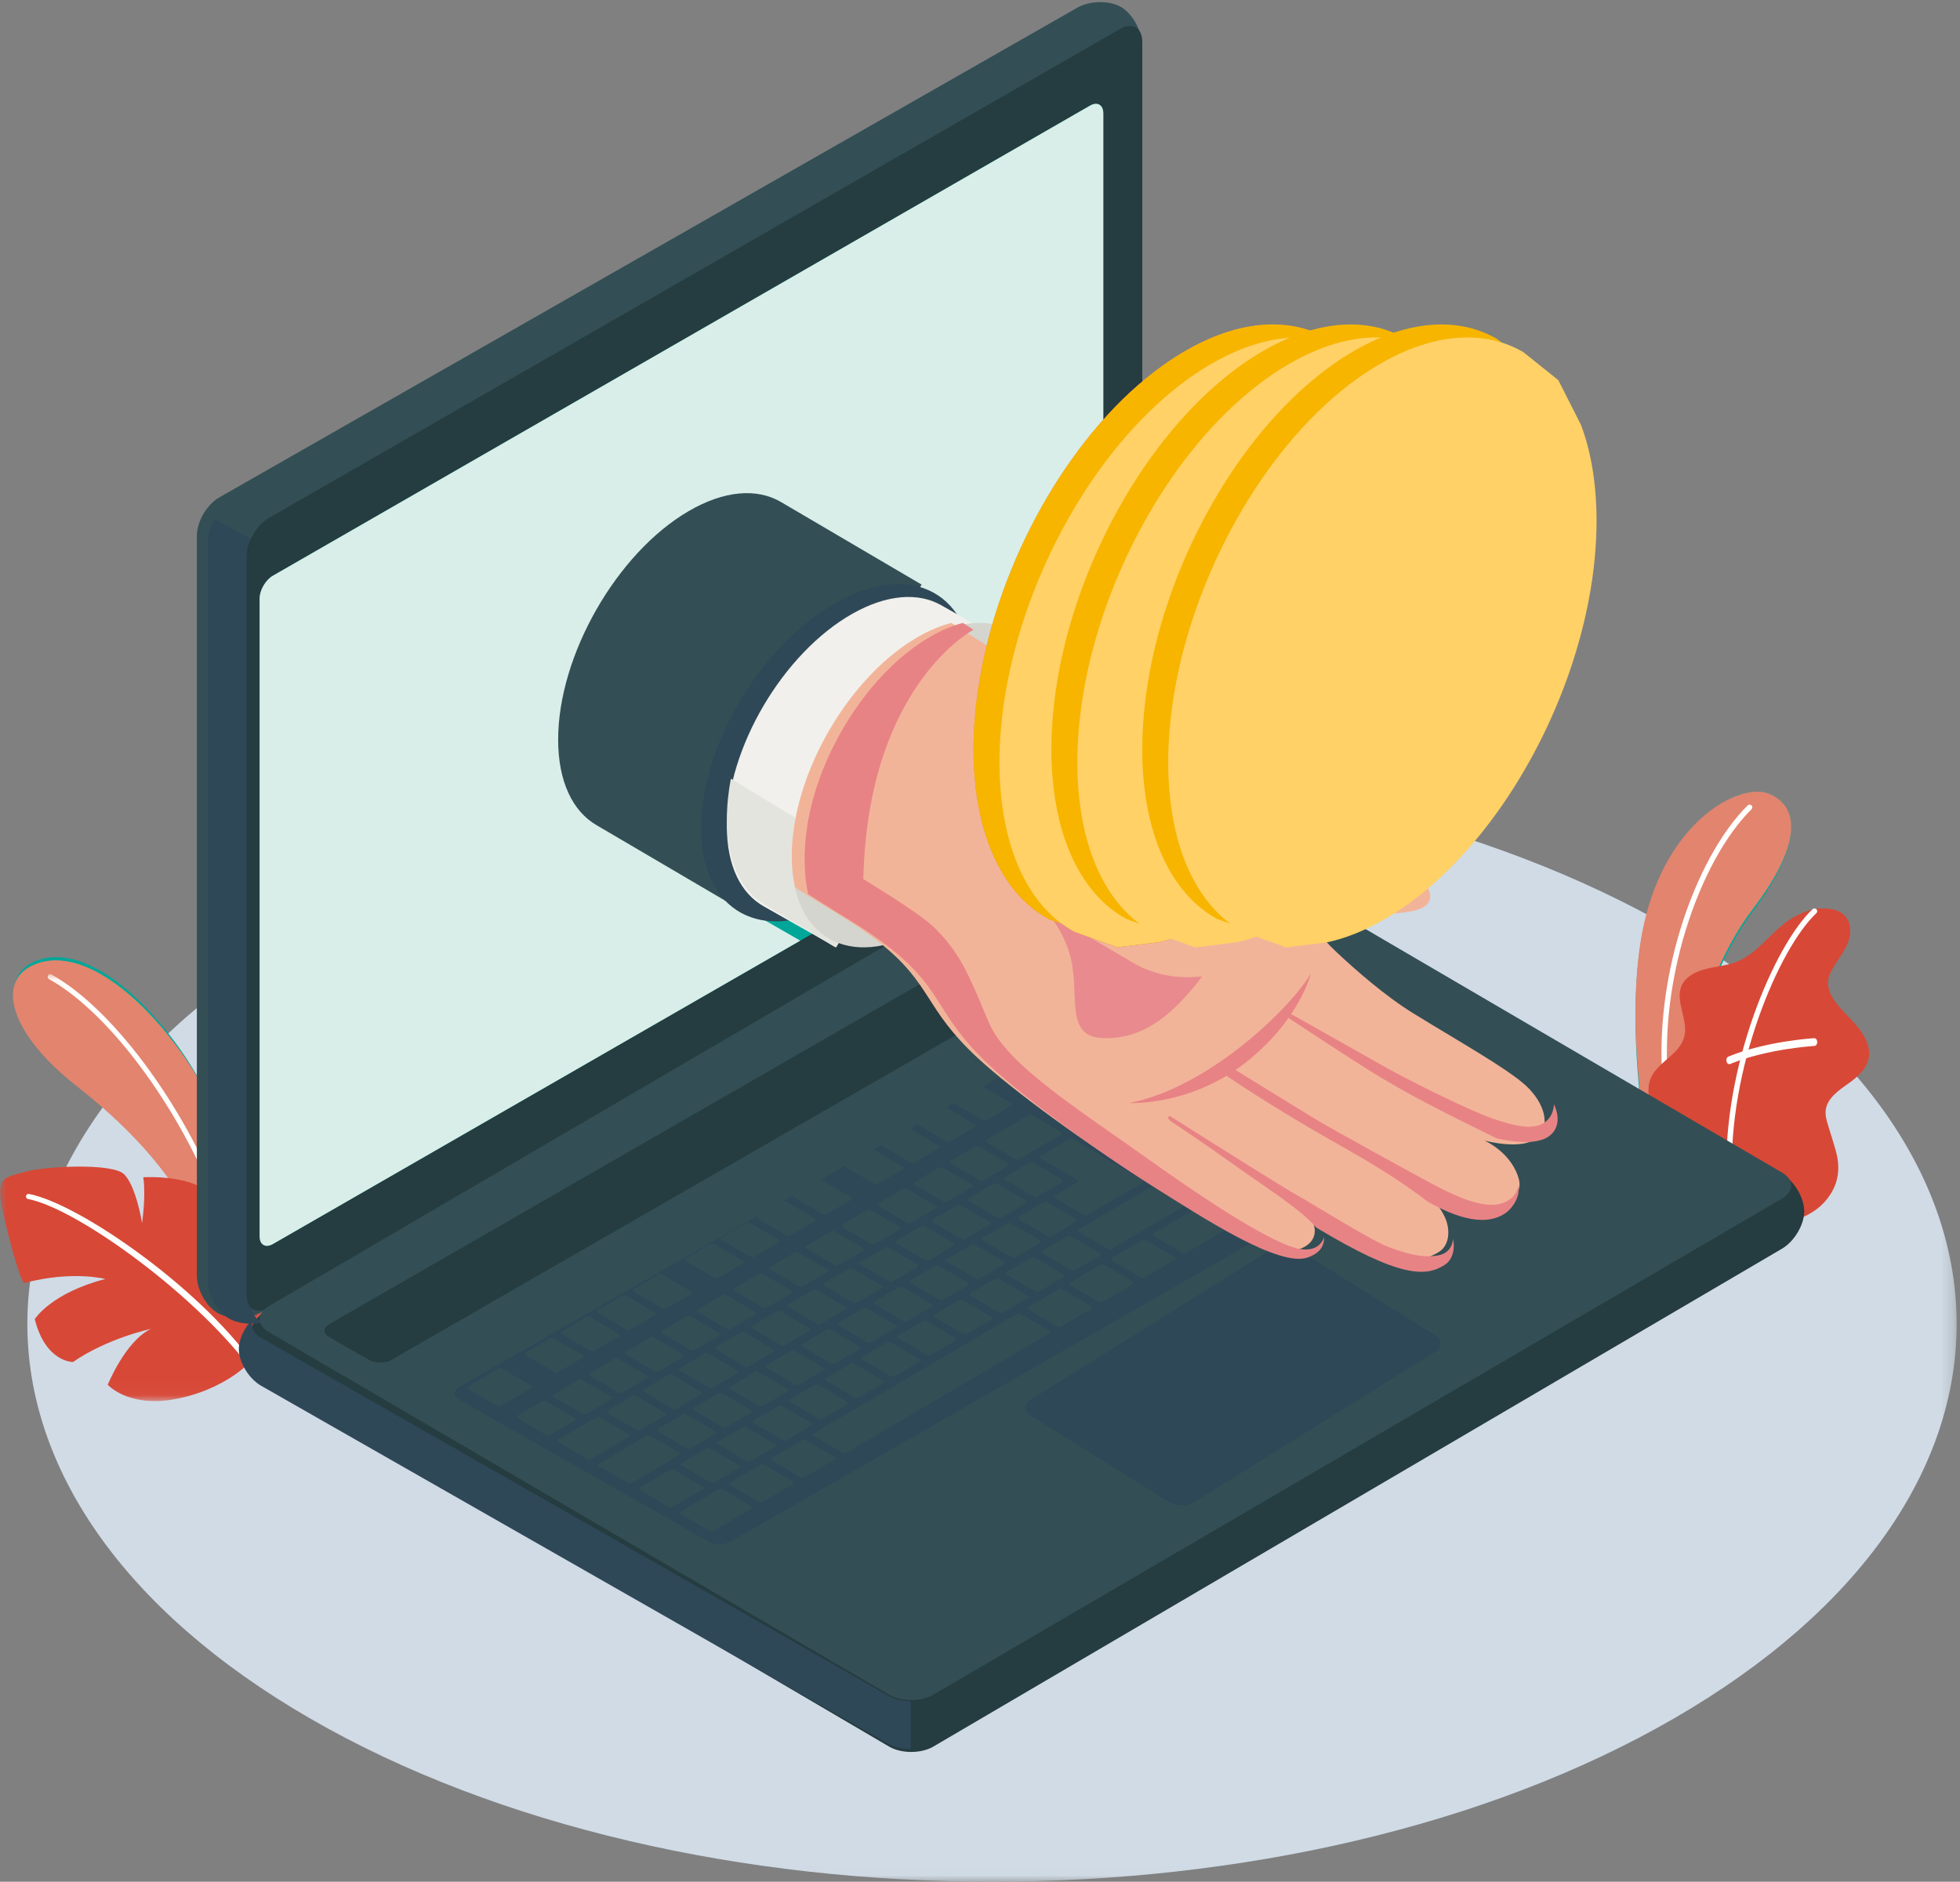
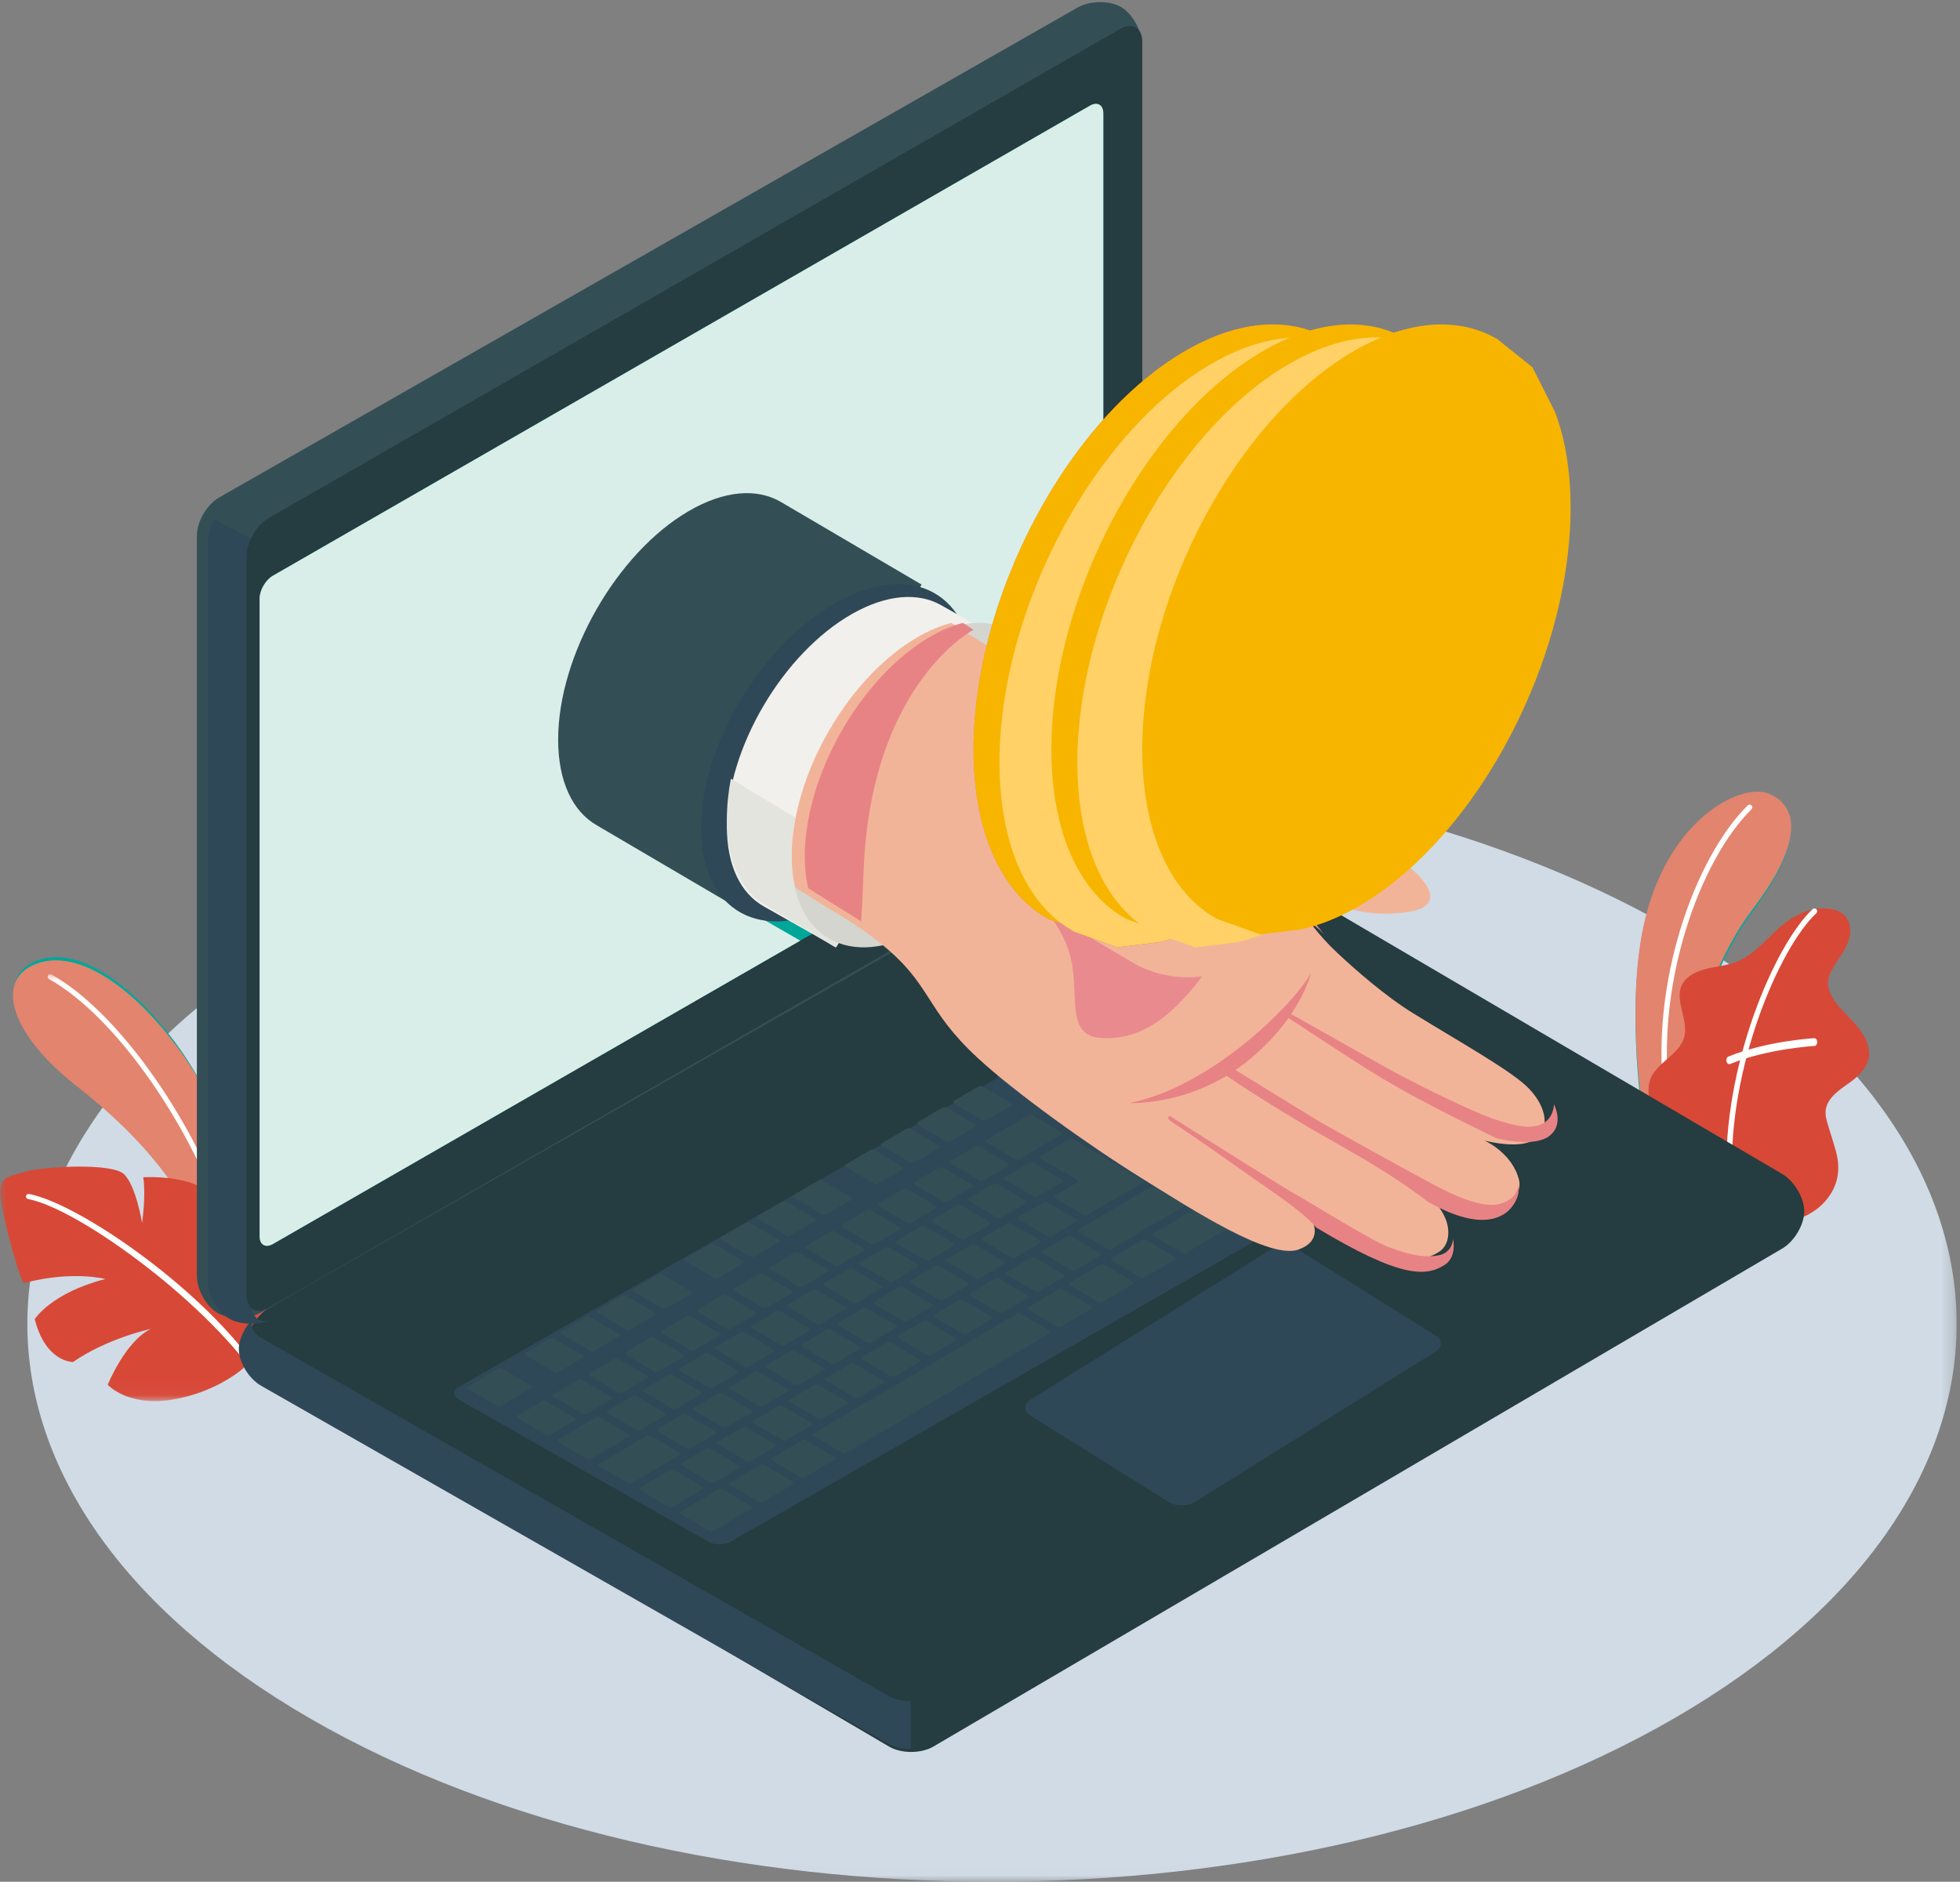
<svg xmlns="http://www.w3.org/2000/svg" width="151" height="145" viewBox="0 0 151 145" fill="none">
  <rect x="0" y="0" width="151" height="145" fill="#808080" stroke="none" />
  <mask id="mask0" mask-type="alpha" maskUnits="userSpaceOnUse" x="1" y="59" width="150" height="86">
    <path fill-rule="evenodd" clip-rule="evenodd" d="M1.069 59.041H150.744V144.979H1.069V59.041Z" fill="white" />
  </mask>
  <g mask="url(#mask0)">
    <path fill-rule="evenodd" clip-rule="evenodd" d="M128.977 71.629C158 88.413 158 115.626 128.977 132.411C99.953 149.195 52.897 149.196 23.874 132.411C-5.15 115.627 -5.149 88.414 23.874 71.629C52.897 54.845 99.953 54.845 128.977 71.629Z" fill="#D0DBE6" />
    <path fill-rule="evenodd" clip-rule="evenodd" d="M18.215 92.028C17.991 89.24 16.718 84.663 13.482 80.306C10.02 75.644 5.799 72.727 2.663 74.091C-0.258 75.362 0.85 79.399 5.876 83.382C9.403 86.178 13.061 89.814 15.026 94.206L18.215 99.794V92.028Z" fill="#00A798" />
  </g>
  <path fill-rule="evenodd" clip-rule="evenodd" d="M16 96L15.15 94.526C13.158 90.118 9.449 86.469 5.873 83.663C2.634 81.122 1 78.559 1 76.701C1 75.636 1.537 74.803 2.616 74.338C3.149 74.109 3.713 74 4.299 74C7.209 74 10.663 76.682 13.585 80.576C14.556 81.871 15.353 83.185 16 84.466V96Z" fill="#E3846E" />
  <mask id="mask1" mask-type="alpha" maskUnits="userSpaceOnUse" x="0" y="75" width="21" height="33">
    <path fill-rule="evenodd" clip-rule="evenodd" d="M0 75.066H20.775V107.964H0V75.066Z" fill="white" />
  </mask>
  <g mask="url(#mask1)">
    <path fill-rule="evenodd" clip-rule="evenodd" d="M17.288 94.068C17.208 94.068 17.134 94.017 17.105 93.936C14.353 86.08 8.623 78.131 3.776 75.446C3.681 75.393 3.645 75.271 3.696 75.173C3.747 75.074 3.864 75.038 3.959 75.09C8.881 77.817 14.689 85.86 17.47 93.798C17.507 93.903 17.455 94.018 17.354 94.056L17.288 94.068Z" fill="#FFFFFE" />
    <path fill-rule="evenodd" clip-rule="evenodd" d="M18.761 105.415C18.761 105.415 16.733 107.282 13.278 107.849C9.824 108.417 8.299 106.704 8.299 106.704C8.299 106.704 9.659 103.344 11.621 102.402C11.621 102.402 8.295 103.105 5.625 104.952C5.625 104.952 3.516 104.985 2.677 101.647C2.677 101.647 3.926 99.638 8.119 98.553C8.119 98.553 5.569 97.887 1.892 98.859C1.616 98.973 0.441 94.657 0.086 92.666C-0.27 90.675 0.502 90.695 1.999 90.281C3.496 89.867 8.595 89.606 9.532 90.46C10.469 91.314 10.945 94.233 10.945 94.233C10.945 94.233 11.255 92.189 11.04 90.715C11.04 90.715 13.13 90.578 14.812 91.185C16.494 91.793 16.388 92.643 16.388 93.912C16.388 95.269 16.258 96.17 15.884 97.691C15.884 97.691 17.045 96.649 17.086 92.808C17.086 92.808 19.359 94.825 20.272 96.558C21.185 98.292 20.953 102.828 18.761 105.415Z" fill="#D84837" />
  </g>
  <path fill-rule="evenodd" clip-rule="evenodd" d="M19.794 106C19.719 106 19.658 105.952 19.613 105.888C15.497 100.057 6.004 93.128 2.163 92.393C2.054 92.371 1.982 92.267 2.004 92.16C2.025 92.052 2.131 91.984 2.239 92.003C6.144 92.752 15.917 99.547 19.975 105.716C20.035 105.808 19.981 105.933 19.881 105.98L19.794 106Z" fill="#FFFFFE" />
  <path fill-rule="evenodd" clip-rule="evenodd" d="M129.574 89L126.724 87.319C126.724 87.319 125.357 79.543 126.38 72.859C127.816 63.461 134.014 60.22 136.265 61.154C138.516 62.088 139.045 64.872 134.981 70.302C132.582 73.506 129.497 80.278 129.574 89Z" fill="#00A798" />
  <path fill-rule="evenodd" clip-rule="evenodd" d="M129.639 86L126.347 84.074C126.171 82.485 126 80.348 126 78.048C126 76.281 126.101 74.419 126.379 72.635C127.66 64.421 132.719 61 135.399 61C135.728 61 136.02 61.051 136.265 61.151C137.322 61.582 138 62.413 138 63.725C138 65.206 137.136 67.301 134.98 70.127C132.818 72.96 130.098 78.64 129.639 86Z" fill="#E3846E" />
  <path fill-rule="evenodd" clip-rule="evenodd" d="M128.452 85L128.481 84.998C128.595 84.982 128.675 84.876 128.659 84.761C127.447 75.932 130.974 66.259 134.937 62.361C135.02 62.28 135.021 62.146 134.94 62.063C134.859 61.981 134.727 61.978 134.645 62.06C130.609 66.029 127.015 75.859 128.245 84.818C128.26 84.923 128.349 85 128.452 85Z" fill="#FFFFFE" />
  <path fill-rule="evenodd" clip-rule="evenodd" d="M137.784 93.933C138.268 94.193 139.266 93.626 139.649 93.387C140.303 92.978 140.833 92.398 141.186 91.742C141.596 90.979 141.699 90.162 141.571 89.317C141.504 88.88 141.372 88.453 141.241 88.028C141.113 87.611 140.984 87.194 140.856 86.777C140.728 86.365 140.6 85.939 140.658 85.514C140.776 84.659 141.591 84.059 142.332 83.542C143.152 82.97 144.005 82.215 144 81.184C143.996 80.389 143.555 79.651 143.026 79.027C142.498 78.403 141.87 77.852 141.392 77.193C141.049 76.719 140.781 76.162 140.836 75.592C140.871 75.238 141.029 74.904 141.211 74.592C141.601 73.921 142.116 73.306 142.385 72.585C142.654 71.865 142.616 70.968 142.013 70.452C141.517 70.029 140.781 69.97 140.11 70.011C139.49 70.049 138.884 70.31 138.341 70.592C136.586 71.501 135.584 73.439 133.722 74.139C133.003 74.409 132.217 74.468 131.468 74.652C130.719 74.837 129.956 75.193 129.609 75.839C128.925 77.111 130.194 78.68 129.713 80.031C129.288 81.227 128.042 81.684 127.342 82.762C127.035 83.233 126.965 83.778 127.014 84.327C127.098 85.256 127.244 85.938 127.722 86.972C128.117 87.826 129.28 89.354 129.28 89.354C129.309 89.381 137.709 93.894 137.784 93.933Z" fill="#D84837" />
  <path fill-rule="evenodd" clip-rule="evenodd" d="M133.234 91H133.24C133.359 90.995 133.45 90.896 133.445 90.779C133.095 82.361 137.054 73.067 139.933 70.367C140.018 70.287 140.023 70.153 139.943 70.067C139.863 69.981 139.729 69.977 139.644 70.057C136.707 72.811 132.668 82.26 133.022 90.796C133.027 90.911 133.121 91 133.234 91Z" fill="#FFFFFE" />
  <path fill-rule="evenodd" clip-rule="evenodd" d="M133.225 82L133.292 81.987C136.166 80.808 139.748 80.6 139.784 80.598C139.908 80.591 140.005 80.451 140 80.287C139.994 80.122 139.9 79.992 139.765 80C139.729 80.002 136.09 80.213 133.159 81.416C133.04 81.464 132.973 81.632 133.01 81.789C133.04 81.918 133.129 82 133.225 82Z" fill="#FFFFFE" />
  <path fill-rule="evenodd" clip-rule="evenodd" d="M19 103.664C19 104.701 19.764 105.99 20.706 106.542L68.495 134.585C69.437 135.138 70.964 135.138 71.906 134.585L137.294 96.215C138.236 95.662 139 94.373 139 93.336C139 92.299 138.237 91.01 137.295 90.457L89.506 62.415C88.564 61.862 87.036 61.862 86.094 62.415L20.705 100.785C19.764 101.338 19 102.627 19 103.664Z" fill="#253C40" />
  <path fill-rule="evenodd" clip-rule="evenodd" d="M70.169 131.086V134.776C69.544 134.776 68.918 134.642 68.444 134.37L20.126 106.787C19.174 106.244 18.401 104.976 18.401 103.956C18.401 102.999 19.082 101.826 19.95 101.235C19.178 101.782 19.238 102.586 20.126 103.094L68.444 130.677C68.918 130.948 69.544 131.086 70.169 131.086Z" fill="#2F4858" />
  <path fill-rule="evenodd" clip-rule="evenodd" d="M16.784 101.186C15.891 100.676 15.166 99.381 15.166 98.294L15.166 41.283C15.166 40.196 15.938 38.874 16.89 38.33L83.002 0.59C83.954 0.047 85.451 0.019 86.344 0.529C87.237 1.039 87.962 2.334 87.962 3.421V60.432C87.962 61.519 87.19 62.842 86.237 63.385L20.126 101.125C19.173 101.668 17.677 101.696 16.784 101.186Z" fill="#334F55" />
  <path fill-rule="evenodd" clip-rule="evenodd" d="M21 101.677C19.999 102.119 18.575 102.111 17.7 101.634C16.762 101.125 16 99.829 16 98.741V41.679C16 41.135 16.201 40.532 16.532 40L19.932 41.844V41.849C19.605 42.385 19.401 42.984 19.401 43.527V100.589C19.401 101.598 20.099 102.051 21 101.677Z" fill="#2F4858" />
  <path fill-rule="evenodd" clip-rule="evenodd" d="M19 42.862V99.785C19 100.87 19.766 101.31 20.71 100.767L86.29 63.086C87.234 62.543 88 61.223 88 60.138V3.215C88 2.13 87.234 1.69 86.29 2.233L20.71 39.914C19.766 40.457 19 41.777 19 42.862Z" fill="#253C40" />
-   <path fill-rule="evenodd" clip-rule="evenodd" d="M20.706 102.643L68.495 130.587C69.437 131.138 70.964 131.138 71.906 130.587L137.294 92.352C138.235 91.801 138.235 90.908 137.294 90.357L89.505 62.413C88.563 61.862 87.036 61.862 86.094 62.413L20.706 100.648C19.765 101.199 19.765 102.092 20.706 102.643Z" fill="#334F55" />
  <path fill-rule="evenodd" clip-rule="evenodd" d="M21.022 44.363L83.978 8.139C84.542 7.814 85 8.078 85 8.727V57.873C85 58.522 84.542 59.312 83.978 59.637L21.022 95.861C20.458 96.186 20 95.922 20 95.273V46.128C20 45.478 20.458 44.688 21.022 44.363Z" fill="#00A798" />
  <path fill-rule="evenodd" clip-rule="evenodd" d="M20.566 96C20.23 96 20 95.734 20 95.273V46.128C20 45.478 20.458 44.688 21.022 44.364L83.978 8.139C84.142 8.045 84.297 8 84.434 8C84.77 8 85 8.267 85 8.727V33.286C81.17 37.699 78.104 43.565 76.466 49.611L71.538 46.773L71.528 46.768L71.516 46.761L71.516 46.761C70.789 46.347 69.947 46.131 69.02 46.131C67.724 46.131 66.261 46.553 64.713 47.444C59.387 50.509 55.069 57.965 55.069 64.096C55.069 67.168 56.153 69.324 57.905 70.326L57.904 70.327L61.652 72.483L21.022 95.861C20.858 95.955 20.703 96 20.566 96Z" fill="#D9EEE8" />
  <path fill-rule="evenodd" clip-rule="evenodd" d="M25.352 102.042L85.854 67.203C86.323 66.932 87.084 66.932 87.554 67.203L90.648 68.985C91.117 69.255 91.117 69.693 90.648 69.964L30.138 104.797C29.668 105.068 28.907 105.068 28.438 104.797L25.352 103.021C24.883 102.751 24.883 102.312 25.352 102.042Z" fill="#253C40" />
  <path fill-rule="evenodd" clip-rule="evenodd" d="M35.354 106.871L95.781 72.204C96.254 71.932 97.02 71.932 97.492 72.204L116.645 83.195C117.118 83.466 117.118 83.906 116.645 84.177L56.288 118.796C55.815 119.067 55.048 119.068 54.575 118.799L35.355 107.85C34.882 107.58 34.881 107.142 35.354 106.871Z" fill="#2F4858" />
  <path fill-rule="evenodd" clip-rule="evenodd" d="M67.355 91.211C67.442 91.262 67.578 91.264 67.659 91.217L69.561 90.098C69.642 90.05 69.637 89.971 69.55 89.919L67.35 88.626C67.264 88.575 67.128 88.572 67.047 88.619L65.145 89.739C65.064 89.786 65.069 89.866 65.156 89.917L67.355 91.211ZM89.989 76.947C90.075 76.998 90.211 77 90.292 76.953L92.194 75.834C92.275 75.786 92.27 75.706 92.183 75.656L91.598 75.311C91.511 75.26 91.375 75.257 91.294 75.305L89.392 76.424C89.312 76.471 89.316 76.551 89.403 76.602L89.989 76.947ZM107.118 83.581L109.02 82.462C109.101 82.415 109.097 82.334 109.01 82.284L106.81 80.99C106.724 80.938 106.588 80.936 106.507 80.983L104.605 82.102C104.524 82.15 104.529 82.229 104.616 82.281L106.815 83.575C106.902 83.626 107.038 83.628 107.118 83.581ZM100.169 76.394C100.255 76.445 100.391 76.448 100.472 76.4L102.374 75.281C102.455 75.234 102.45 75.154 102.364 75.103L100.164 73.809C100.077 73.758 99.942 73.755 99.861 73.802L97.959 74.921C97.877 74.969 97.882 75.049 97.969 75.1L100.169 76.394ZM95.548 73.676C95.635 73.727 95.771 73.73 95.852 73.682L97.754 72.563C97.835 72.515 97.83 72.436 97.743 72.384L97.158 72.04C97.071 71.989 96.935 71.986 96.854 72.034L94.952 73.153C94.871 73.2 94.876 73.28 94.963 73.332L95.548 73.676ZM87.208 78.582C87.295 78.633 87.431 78.636 87.512 78.588L89.414 77.469C89.495 77.422 89.49 77.342 89.403 77.291L88.817 76.947C88.731 76.895 88.595 76.893 88.514 76.94L86.612 78.059C86.531 78.107 86.536 78.186 86.623 78.237L87.208 78.582ZM72.915 87.94C73.002 87.991 73.138 87.994 73.219 87.946L75.121 86.827C75.202 86.78 75.197 86.7 75.11 86.649L72.911 85.355C72.824 85.303 72.688 85.301 72.607 85.349L70.705 86.467C70.624 86.515 70.629 86.595 70.716 86.646L72.915 87.94ZM70.136 89.576C70.222 89.626 70.358 89.629 70.439 89.582L72.341 88.462C72.422 88.415 72.417 88.335 72.33 88.284L70.131 86.99C70.044 86.939 69.908 86.936 69.827 86.984L67.925 88.103C67.844 88.15 67.849 88.23 67.936 88.281L70.136 89.576ZM81.87 82.672C81.957 82.723 82.092 82.726 82.174 82.678L84.076 81.559C84.156 81.512 84.152 81.432 84.065 81.381L81.865 80.087C81.779 80.036 81.643 80.033 81.562 80.081L79.66 81.2C79.579 81.247 79.584 81.327 79.67 81.378L81.87 82.672ZM75.695 86.304C75.782 86.355 75.918 86.358 75.999 86.311L77.901 85.192C77.982 85.144 77.977 85.064 77.89 85.013L75.691 83.719C75.604 83.668 75.468 83.665 75.388 83.713L73.485 84.832C73.404 84.879 73.409 84.96 73.496 85.011L75.695 86.304ZM84.65 81.037C84.737 81.088 84.873 81.09 84.953 81.043L86.856 79.924C86.936 79.876 86.931 79.797 86.845 79.746L84.645 78.451C84.558 78.4 84.422 78.397 84.342 78.445L82.439 79.564C82.359 79.612 82.364 79.692 82.451 79.742L84.65 81.037ZM79.09 84.307C79.177 84.359 79.313 84.362 79.393 84.314L81.295 83.195C81.376 83.147 81.372 83.067 81.285 83.016L79.085 81.722C78.999 81.671 78.863 81.668 78.782 81.716L76.88 82.835C76.799 82.883 76.804 82.962 76.89 83.013L79.09 84.307ZM92.769 75.311C92.855 75.362 92.991 75.365 93.072 75.318L94.974 74.198C95.055 74.151 95.05 74.071 94.963 74.02L94.377 73.675C94.291 73.625 94.155 73.622 94.074 73.669L92.172 74.788C92.091 74.836 92.096 74.916 92.183 74.967L92.769 75.311ZM80.05 99.505L81.952 98.386C82.033 98.338 82.028 98.258 81.941 98.207L79.742 96.914C79.655 96.863 79.519 96.86 79.438 96.907L77.536 98.026C77.456 98.074 77.46 98.154 77.547 98.205L79.746 99.499C79.833 99.55 79.969 99.552 80.05 99.505ZM74.49 102.776L76.392 101.657C76.472 101.61 76.468 101.529 76.381 101.478L74.182 100.185C74.095 100.133 73.959 100.131 73.878 100.178L71.976 101.297C71.895 101.345 71.9 101.424 71.987 101.476L74.186 102.77C74.273 102.82 74.409 102.824 74.49 102.776ZM77.27 101.14L79.172 100.022C79.253 99.974 79.248 99.894 79.161 99.843L76.962 98.549C76.875 98.498 76.739 98.495 76.658 98.543L74.756 99.662C74.675 99.709 74.68 99.789 74.767 99.84L76.966 101.134C77.053 101.185 77.189 101.188 77.27 101.14ZM66.15 107.682L68.052 106.563C68.133 106.516 68.128 106.436 68.041 106.385L65.842 105.091C65.755 105.04 65.619 105.037 65.538 105.085L63.636 106.203C63.555 106.251 63.56 106.331 63.647 106.382L65.846 107.676C65.933 107.727 66.069 107.73 66.15 107.682ZM71.71 104.411L73.612 103.292C73.693 103.245 73.688 103.165 73.601 103.114L71.402 101.82C71.315 101.769 71.179 101.766 71.098 101.814L69.196 102.933C69.115 102.98 69.12 103.06 69.207 103.111L71.406 104.405C71.493 104.456 71.629 104.459 71.71 104.411ZM68.93 106.047L70.832 104.928C70.913 104.88 70.908 104.8 70.821 104.749L68.622 103.456C68.535 103.404 68.399 103.401 68.318 103.449L66.416 104.568C66.335 104.615 66.34 104.696 66.427 104.747L68.626 106.04C68.713 106.091 68.849 106.094 68.93 106.047ZM95.109 90.46C95.196 90.512 95.332 90.515 95.413 90.467L97.315 89.348C97.396 89.3 97.391 89.221 97.304 89.169L95.105 87.876C95.018 87.825 94.882 87.822 94.802 87.869L92.899 88.988C92.818 89.036 92.823 89.116 92.91 89.167L95.109 90.46ZM82.829 97.87L84.732 96.751C84.812 96.703 84.808 96.623 84.721 96.572L82.522 95.278C82.435 95.227 82.299 95.225 82.218 95.272L80.316 96.391C80.236 96.439 80.24 96.518 80.327 96.569L82.526 97.863C82.613 97.914 82.749 97.917 82.829 97.87ZM98.416 85.004L100.319 83.884C100.399 83.837 100.395 83.757 100.308 83.706L98.108 82.412C98.021 82.361 97.885 82.358 97.805 82.406L95.903 83.525C95.822 83.572 95.826 83.652 95.913 83.703L98.113 84.997C98.199 85.048 98.335 85.051 98.416 85.004ZM101.255 86.845C101.342 86.897 101.478 86.899 101.558 86.852L103.461 85.733C103.541 85.685 103.536 85.606 103.45 85.554L101.25 84.26C101.163 84.209 101.028 84.206 100.947 84.254L99.044 85.373C98.964 85.42 98.969 85.501 99.055 85.551L101.255 86.845ZM85.61 96.234L91.17 92.963C91.251 92.915 91.246 92.836 91.159 92.785L88.96 91.491C88.873 91.44 88.737 91.437 88.656 91.485L83.096 94.755C83.015 94.803 83.02 94.883 83.107 94.934L85.306 96.228C85.393 96.279 85.529 96.282 85.61 96.234ZM91.909 85.135L93.811 84.016C93.892 83.968 93.887 83.888 93.801 83.837L91.601 82.543C91.514 82.492 91.378 82.489 91.297 82.537L89.395 83.656C89.314 83.704 89.319 83.783 89.406 83.835L91.606 85.128C91.692 85.179 91.828 85.182 91.909 85.135ZM104.338 85.216L106.24 84.097C106.321 84.05 106.317 83.97 106.23 83.919L104.03 82.625C103.943 82.574 103.808 82.571 103.727 82.619L101.825 83.738C101.744 83.785 101.749 83.865 101.835 83.916L104.035 85.21C104.121 85.261 104.258 85.264 104.338 85.216ZM98.247 89.724C98.16 89.673 98.024 89.67 97.943 89.718L96.041 90.837C95.961 90.884 95.965 90.964 96.052 91.015L98.251 92.309C98.338 92.36 98.474 92.363 98.555 92.316L100.457 91.197C100.538 91.149 100.533 91.069 100.446 91.018L98.247 89.724ZM88.297 95.577C88.21 95.526 88.075 95.523 87.994 95.571L85.653 96.948C85.572 96.996 85.577 97.076 85.664 97.126L87.863 98.42C87.95 98.471 88.086 98.475 88.167 98.427L90.508 97.05C90.589 97.002 90.584 96.922 90.497 96.871L88.297 95.577ZM58.888 112.879C58.801 112.827 58.665 112.825 58.585 112.872L56.243 114.249C56.163 114.297 56.167 114.377 56.254 114.428L58.453 115.722C58.54 115.773 58.676 115.776 58.757 115.728L61.098 114.351C61.179 114.303 61.174 114.223 61.088 114.172L58.888 112.879ZM81.859 99.365C81.772 99.314 81.637 99.311 81.556 99.358L79.215 100.735C79.134 100.783 79.139 100.863 79.226 100.914L81.425 102.208C81.512 102.259 81.648 102.262 81.729 102.214L84.07 100.837C84.151 100.789 84.146 100.71 84.059 100.658L81.859 99.365ZM62.107 110.985C62.02 110.934 61.884 110.931 61.804 110.978L59.462 112.356C59.382 112.403 59.387 112.483 59.473 112.534L61.673 113.828C61.759 113.879 61.895 113.882 61.976 113.834L64.317 112.457C64.398 112.41 64.393 112.33 64.306 112.279L62.107 110.985ZM78.641 101.258C78.554 101.207 78.418 101.205 78.337 101.252L62.681 110.462C62.601 110.51 62.605 110.59 62.692 110.64L64.892 111.934C64.978 111.985 65.114 111.988 65.195 111.941L80.851 102.731C80.932 102.683 80.927 102.603 80.84 102.552L78.641 101.258ZM92.102 93.339C92.015 93.288 91.879 93.285 91.798 93.333L88.872 95.054C88.791 95.102 88.796 95.182 88.883 95.233L91.082 96.527C91.169 96.578 91.305 96.581 91.386 96.533L94.312 94.812C94.393 94.764 94.388 94.684 94.301 94.633L92.102 93.339ZM85.079 97.471C84.992 97.42 84.856 97.417 84.775 97.465L82.434 98.842C82.353 98.889 82.358 98.969 82.445 99.02L84.644 100.314C84.731 100.365 84.867 100.368 84.948 100.321L87.289 98.943C87.37 98.896 87.365 98.816 87.278 98.765L85.079 97.471ZM114.932 82.497L109.59 79.354C109.503 79.303 109.368 79.3 109.287 79.348L107.385 80.466C107.304 80.514 107.309 80.594 107.395 80.645L112.737 83.788C112.824 83.839 112.96 83.841 113.04 83.794L114.942 82.675C115.023 82.627 115.018 82.547 114.932 82.497ZM109.952 82.838C109.865 82.787 109.73 82.784 109.649 82.832L107.747 83.951C107.666 83.998 107.671 84.078 107.757 84.129L109.957 85.423C110.044 85.474 110.18 85.477 110.26 85.429L112.162 84.31C112.243 84.263 112.238 84.183 112.152 84.132L109.952 82.838ZM95.467 91.359C95.38 91.308 95.244 91.306 95.164 91.353L93.261 92.472C93.181 92.52 93.185 92.6 93.272 92.651L95.472 93.945C95.558 93.996 95.694 93.998 95.775 93.951L97.677 92.832C97.758 92.784 97.753 92.704 97.666 92.653L95.467 91.359ZM63.37 109.318L65.272 108.199C65.353 108.151 65.348 108.071 65.261 108.02L63.062 106.726C62.975 106.675 62.839 106.673 62.758 106.72L60.856 107.839C60.775 107.887 60.78 107.966 60.867 108.017L63.066 109.311C63.153 109.362 63.289 109.365 63.37 109.318ZM101.027 88.089C100.94 88.038 100.804 88.035 100.724 88.082L98.821 89.201C98.74 89.249 98.746 89.329 98.832 89.38L101.032 90.674C101.119 90.725 101.254 90.728 101.335 90.68L103.237 89.561C103.318 89.513 103.313 89.433 103.226 89.383L101.027 88.089ZM107.172 84.473C107.085 84.422 106.95 84.419 106.869 84.467L102.187 87.222C102.106 87.269 102.111 87.349 102.197 87.4L104.397 88.694C104.483 88.745 104.62 88.748 104.701 88.7L109.383 85.946C109.463 85.898 109.458 85.819 109.372 85.767L107.172 84.473ZM48.256 102.447C48.343 102.498 48.479 102.5 48.56 102.453L50.462 101.334C50.543 101.286 50.538 101.206 50.451 101.155L48.252 99.862C48.165 99.811 48.029 99.808 47.948 99.855L46.046 100.974C45.965 101.022 45.97 101.102 46.057 101.153L48.256 102.447ZM51.036 100.811C51.123 100.862 51.259 100.865 51.34 100.817L53.242 99.699C53.323 99.651 53.318 99.571 53.231 99.52L51.032 98.226C50.945 98.175 50.809 98.172 50.728 98.22L48.826 99.339C48.745 99.386 48.75 99.466 48.837 99.517L51.036 100.811ZM55.669 114.772C55.582 114.721 55.447 114.718 55.366 114.766L52.439 116.488C52.358 116.535 52.363 116.615 52.45 116.666L54.65 117.96C54.736 118.011 54.872 118.014 54.953 117.966L57.879 116.244C57.96 116.197 57.955 116.117 57.868 116.066L55.669 114.772ZM55.026 98.464C55.113 98.515 55.248 98.518 55.33 98.47L57.231 97.352C57.312 97.304 57.307 97.224 57.221 97.173L55.021 95.879C54.934 95.828 54.798 95.825 54.718 95.873L52.816 96.992C52.735 97.039 52.739 97.119 52.827 97.17L55.026 98.464ZM60.586 95.193C60.673 95.244 60.809 95.247 60.889 95.2L62.792 94.08C62.872 94.033 62.867 93.953 62.781 93.902L60.581 92.608C60.494 92.557 60.358 92.554 60.278 92.602L58.376 93.721C58.295 93.768 58.3 93.848 58.386 93.899L60.586 95.193ZM45.476 104.082C45.563 104.133 45.699 104.136 45.78 104.088L47.682 102.969C47.763 102.922 47.758 102.842 47.671 102.791L45.471 101.497C45.385 101.446 45.249 101.443 45.168 101.491L43.266 102.61C43.185 102.657 43.19 102.737 43.277 102.788L45.476 104.082ZM57.806 96.829C57.893 96.88 58.029 96.882 58.109 96.835L60.012 95.716C60.092 95.668 60.087 95.589 60.001 95.537L57.801 94.244C57.715 94.193 57.578 94.19 57.498 94.237L55.596 95.356C55.515 95.404 55.52 95.484 55.606 95.535L57.806 96.829ZM63.366 93.558C63.452 93.609 63.589 93.612 63.669 93.564L65.571 92.445C65.652 92.398 65.647 92.318 65.561 92.267L63.361 90.973C63.274 90.921 63.139 90.919 63.058 90.966L61.156 92.085C61.075 92.133 61.08 92.213 61.166 92.264L63.366 93.558ZM54.141 114.562L51.941 113.268C51.855 113.217 51.719 113.214 51.638 113.262L49.297 114.639C49.216 114.686 49.221 114.767 49.308 114.817L51.507 116.111C51.594 116.163 51.73 116.165 51.811 116.118L54.152 114.74C54.233 114.693 54.228 114.613 54.141 114.562ZM52.316 111.939L50.116 110.645C50.03 110.594 49.894 110.591 49.813 110.639L46.155 112.79C46.074 112.838 46.079 112.918 46.166 112.969L48.365 114.263C48.452 114.314 48.588 114.317 48.669 114.269L52.327 112.117C52.408 112.07 52.403 111.99 52.316 111.939ZM42.697 105.717C42.783 105.768 42.919 105.771 43 105.724L44.902 104.605C44.983 104.557 44.978 104.477 44.891 104.426L42.691 103.132C42.605 103.081 42.469 103.079 42.388 103.126L40.486 104.245C40.405 104.293 40.41 104.372 40.497 104.423L42.697 105.717ZM40.901 106.773L38.702 105.48C38.615 105.429 38.479 105.425 38.399 105.473L36.058 106.85C35.977 106.898 35.981 106.978 36.069 107.028L38.268 108.323C38.355 108.374 38.49 108.376 38.571 108.329L40.912 106.952C40.993 106.904 40.988 106.824 40.901 106.773ZM48.442 110.521L46.243 109.227C46.156 109.176 46.02 109.173 45.939 109.221L43.013 110.942C42.932 110.99 42.937 111.069 43.024 111.12L45.223 112.414C45.31 112.465 45.446 112.468 45.527 112.421L48.453 110.699C48.534 110.652 48.529 110.572 48.442 110.521ZM44.276 109.275L42.077 107.981C41.989 107.93 41.854 107.927 41.773 107.974L39.871 109.094C39.79 109.141 39.795 109.221 39.882 109.272L42.081 110.566C42.168 110.617 42.304 110.62 42.385 110.572L44.287 109.453C44.368 109.406 44.363 109.326 44.276 109.275ZM60.59 110.953L62.492 109.834C62.573 109.786 62.568 109.707 62.481 109.656L60.282 108.362C60.195 108.311 60.059 108.308 59.978 108.356L58.076 109.474C57.995 109.522 58 109.602 58.087 109.653L60.286 110.947C60.373 110.998 60.509 111 60.59 110.953ZM62.619 99.408L60.717 100.527C60.637 100.575 60.641 100.654 60.728 100.705L62.928 101.999C63.014 102.05 63.15 102.053 63.231 102.006L65.133 100.886C65.214 100.839 65.209 100.759 65.122 100.708L62.923 99.414C62.836 99.363 62.7 99.36 62.619 99.408ZM59.84 101.043L57.938 102.163C57.857 102.21 57.861 102.29 57.948 102.341L60.147 103.635C60.234 103.686 60.37 103.689 60.451 103.641L62.353 102.522C62.434 102.474 62.429 102.395 62.342 102.344L60.143 101.05C60.056 100.999 59.92 100.996 59.84 101.043ZM70.959 94.501L69.057 95.62C68.977 95.668 68.981 95.748 69.068 95.799L71.267 97.093C71.354 97.144 71.49 97.147 71.571 97.099L73.473 95.98C73.554 95.933 73.549 95.853 73.462 95.802L71.263 94.508C71.176 94.457 71.04 94.454 70.959 94.501ZM65.399 97.772L63.497 98.891C63.417 98.939 63.421 99.019 63.508 99.07L65.707 100.364C65.794 100.415 65.93 100.418 66.011 100.37L67.913 99.251C67.994 99.204 67.989 99.124 67.902 99.073L65.703 97.779C65.616 97.728 65.48 97.725 65.399 97.772ZM68.179 96.137L66.277 97.256C66.196 97.304 66.201 97.383 66.288 97.434L68.487 98.728C68.574 98.779 68.71 98.782 68.791 98.735L70.693 97.616C70.774 97.568 70.769 97.488 70.682 97.437L68.483 96.143C68.396 96.092 68.26 96.089 68.179 96.137ZM57.059 102.679L55.157 103.798C55.077 103.845 55.081 103.925 55.168 103.976L57.367 105.27C57.454 105.321 57.59 105.324 57.671 105.276L59.573 104.158C59.654 104.11 59.649 104.03 59.562 103.979L57.363 102.685C57.276 102.634 57.14 102.631 57.059 102.679ZM54.279 104.314L52.377 105.433C52.297 105.481 52.301 105.56 52.388 105.612L54.587 106.906C54.674 106.956 54.81 106.96 54.891 106.912L56.793 105.793C56.874 105.746 56.869 105.665 56.782 105.614L54.583 104.321C54.496 104.269 54.36 104.267 54.279 104.314ZM64.325 105.059L66.227 103.94C66.308 103.892 66.303 103.813 66.216 103.761L64.016 102.468C63.93 102.417 63.794 102.414 63.713 102.462L61.811 103.58C61.73 103.628 61.735 103.708 61.822 103.759L64.021 105.053C64.108 105.104 64.244 105.107 64.325 105.059ZM61.545 106.695L63.447 105.576C63.528 105.528 63.523 105.448 63.436 105.397L61.236 104.103C61.15 104.052 61.014 104.049 60.933 104.097L59.031 105.216C58.95 105.264 58.955 105.343 59.042 105.394L61.242 106.688C61.328 106.739 61.464 106.742 61.545 106.695ZM58.765 108.33L60.667 107.211C60.747 107.163 60.743 107.084 60.656 107.033L58.456 105.739C58.37 105.688 58.234 105.685 58.153 105.732L56.251 106.851C56.17 106.899 56.175 106.979 56.262 107.03L58.461 108.324C58.548 108.375 58.684 108.377 58.765 108.33ZM51.5 105.95L49.597 107.069C49.517 107.116 49.521 107.196 49.608 107.247L51.807 108.541C51.894 108.592 52.03 108.595 52.111 108.548L54.013 107.428C54.094 107.381 54.089 107.301 54.002 107.25L51.803 105.956C51.716 105.905 51.58 105.902 51.5 105.95ZM55.681 109.959C55.768 110.01 55.904 110.013 55.985 109.965L57.887 108.847C57.967 108.799 57.963 108.719 57.876 108.668L55.676 107.374C55.59 107.323 55.454 107.32 55.373 107.368L53.471 108.487C53.39 108.534 53.395 108.614 53.482 108.665L55.681 109.959ZM76.519 91.231L74.617 92.35C74.536 92.397 74.542 92.477 74.628 92.528L76.828 93.822C76.915 93.873 77.05 93.876 77.131 93.829L79.033 92.71C79.114 92.662 79.109 92.582 79.022 92.531L76.823 91.237C76.736 91.186 76.6 91.183 76.519 91.231ZM100.893 83.362C100.979 83.413 101.116 83.415 101.196 83.368L103.099 82.249C103.179 82.201 103.175 82.121 103.088 82.071L100.888 80.776C100.801 80.725 100.666 80.723 100.585 80.77L98.683 81.889C98.602 81.937 98.606 82.017 98.694 82.067L100.893 83.362ZM73.74 92.866L71.837 93.985C71.757 94.033 71.761 94.112 71.848 94.164L74.047 95.457C74.135 95.508 74.27 95.511 74.351 95.464L76.253 94.345C76.334 94.297 76.329 94.217 76.242 94.166L74.043 92.873C73.956 92.821 73.82 92.818 73.74 92.866ZM94.663 80.557L92.76 81.676C92.68 81.724 92.684 81.804 92.771 81.855L94.971 83.148C95.058 83.2 95.194 83.202 95.275 83.155L97.176 82.036C97.257 81.988 97.252 81.908 97.165 81.858L94.966 80.563C94.879 80.513 94.743 80.51 94.663 80.557ZM101.111 76.949L106.453 80.091C106.54 80.142 106.675 80.145 106.756 80.097L108.658 78.978C108.739 78.931 108.734 78.851 108.648 78.799L103.306 75.657C103.219 75.606 103.084 75.603 103.002 75.651L101.1 76.77C101.02 76.817 101.025 76.897 101.111 76.949ZM100.526 77.293C100.439 77.242 100.303 77.239 100.223 77.286L98.32 78.405C98.24 78.453 98.245 78.533 98.331 78.584L100.531 79.877C100.617 79.929 100.754 79.932 100.834 79.884L102.736 78.765C102.817 78.718 102.812 78.638 102.726 78.587L100.526 77.293ZM98.054 81.52L99.956 80.4C100.037 80.353 100.032 80.273 99.945 80.222L97.746 78.928C97.659 78.877 97.523 78.874 97.442 78.922L95.541 80.041C95.46 80.088 95.465 80.168 95.551 80.219L97.751 81.513C97.837 81.564 97.974 81.567 98.054 81.52ZM103.977 81.732L105.878 80.614C105.959 80.566 105.954 80.486 105.868 80.435L103.668 79.141C103.581 79.09 103.446 79.087 103.365 79.135L101.462 80.254C101.382 80.301 101.387 80.381 101.473 80.432L103.673 81.726C103.759 81.777 103.895 81.78 103.977 81.732ZM69.885 101.788L71.787 100.669C71.868 100.622 71.863 100.542 71.776 100.491L69.576 99.197C69.49 99.146 69.354 99.143 69.273 99.19L67.371 100.31C67.29 100.357 67.295 100.437 67.382 100.488L69.581 101.782C69.668 101.833 69.804 101.836 69.885 101.788ZM97.384 75.444C97.297 75.393 97.161 75.39 97.08 75.438L95.179 76.557C95.097 76.604 95.103 76.684 95.189 76.736L97.389 78.029C97.475 78.081 97.611 78.083 97.692 78.036L99.594 76.917C99.675 76.869 99.67 76.789 99.584 76.738L97.384 75.444ZM79.911 92.193L81.813 91.074C81.894 91.026 81.889 90.947 81.802 90.895L79.603 89.601C79.516 89.55 79.38 89.548 79.3 89.595L77.397 90.714C77.317 90.762 77.322 90.842 77.408 90.892L79.608 92.187C79.694 92.238 79.83 92.24 79.911 92.193ZM94.3 77.073L92.398 78.192C92.318 78.24 92.323 78.32 92.409 78.371L94.609 79.665C94.695 79.716 94.832 79.719 94.912 79.671L96.814 78.552C96.895 78.505 96.89 78.424 96.803 78.374L94.604 77.079C94.517 77.029 94.382 77.026 94.3 77.073ZM88.155 80.689L86.253 81.808C86.173 81.855 86.177 81.935 86.264 81.986L88.463 83.28C88.55 83.331 88.686 83.334 88.767 83.286L90.669 82.167C90.75 82.12 90.745 82.04 90.658 81.989L88.459 80.695C88.372 80.644 88.236 80.641 88.155 80.689ZM91.52 78.709L89.618 79.828C89.537 79.875 89.543 79.955 89.629 80.006L91.829 81.3C91.916 81.351 92.052 81.354 92.132 81.307L94.034 80.188C94.115 80.14 94.11 80.06 94.023 80.009L91.824 78.715C91.737 78.664 91.602 78.661 91.52 78.709ZM67.105 103.424L69.007 102.305C69.088 102.257 69.083 102.177 68.996 102.126L66.796 100.832C66.71 100.781 66.574 100.778 66.493 100.826L64.591 101.945C64.51 101.992 64.515 102.072 64.602 102.123L66.801 103.417C66.888 103.469 67.024 103.471 67.105 103.424ZM52.893 101.433L50.991 102.552C50.91 102.599 50.915 102.679 51.002 102.73L53.201 104.024C53.288 104.075 53.424 104.078 53.505 104.031L55.407 102.912C55.488 102.864 55.483 102.784 55.396 102.733L53.197 101.439C53.11 101.388 52.974 101.386 52.893 101.433ZM55.673 99.798L53.771 100.916C53.69 100.964 53.695 101.044 53.782 101.095L55.981 102.389C56.068 102.44 56.204 102.442 56.285 102.395L58.187 101.276C58.267 101.229 58.263 101.149 58.176 101.098L55.977 99.804C55.89 99.753 55.754 99.75 55.673 99.798ZM58.453 98.162L56.551 99.281C56.47 99.329 56.475 99.408 56.562 99.459L58.761 100.753C58.848 100.804 58.984 100.807 59.065 100.76L60.967 99.641C61.047 99.593 61.043 99.513 60.956 99.462L58.757 98.168C58.67 98.117 58.534 98.115 58.453 98.162ZM64.013 94.891L62.111 96.01C62.03 96.057 62.035 96.138 62.122 96.189L64.321 97.482C64.408 97.533 64.544 97.537 64.625 97.489L66.527 96.37C66.608 96.322 66.603 96.243 66.516 96.191L64.317 94.897C64.23 94.846 64.094 94.843 64.013 94.891ZM50.113 103.068L48.211 104.187C48.13 104.235 48.135 104.315 48.222 104.366L50.421 105.66C50.508 105.711 50.644 105.714 50.725 105.666L52.627 104.547C52.708 104.5 52.703 104.42 52.616 104.369L50.416 103.074C50.33 103.024 50.194 103.021 50.113 103.068ZM61.233 96.526L59.331 97.645C59.25 97.693 59.255 97.773 59.342 97.824L61.541 99.118C61.628 99.169 61.764 99.172 61.844 99.124L63.747 98.005C63.828 97.958 63.823 97.878 63.736 97.827L61.537 96.533C61.45 96.482 61.314 96.479 61.233 96.526ZM47.333 104.704L45.431 105.823C45.35 105.87 45.355 105.95 45.442 106.001L47.641 107.295C47.728 107.346 47.864 107.349 47.945 107.302L49.847 106.183C49.928 106.135 49.923 106.055 49.836 106.004L47.636 104.71C47.55 104.659 47.414 104.656 47.333 104.704ZM54.726 114.218C54.813 114.269 54.949 114.272 55.03 114.224L56.932 113.105C57.013 113.058 57.008 112.978 56.921 112.927L54.722 111.633C54.635 111.581 54.499 111.579 54.418 111.626L52.516 112.745C52.435 112.793 52.44 112.873 52.527 112.924L54.726 114.218ZM57.81 112.589L59.712 111.47C59.793 111.422 59.788 111.342 59.701 111.291L57.502 109.997C57.415 109.946 57.279 109.943 57.198 109.991L55.296 111.11C55.215 111.157 55.22 111.237 55.307 111.289L57.506 112.582C57.593 112.633 57.729 112.636 57.81 112.589ZM49.027 110.176C49.114 110.228 49.25 110.23 49.331 110.183L51.233 109.064C51.314 109.016 51.309 108.936 51.222 108.885L49.023 107.591C48.936 107.54 48.8 107.538 48.719 107.585L46.818 108.704C46.736 108.752 46.741 108.832 46.828 108.883L49.027 110.176ZM44.553 106.339L42.651 107.458C42.57 107.506 42.575 107.585 42.662 107.637L44.861 108.93C44.948 108.982 45.084 108.985 45.165 108.937L47.067 107.818C47.147 107.77 47.143 107.69 47.056 107.639L44.856 106.346C44.77 106.294 44.634 106.291 44.553 106.339ZM52.901 111.595C52.988 111.645 53.124 111.649 53.205 111.601L55.107 110.482C55.187 110.435 55.183 110.354 55.096 110.303L52.896 109.01C52.81 108.958 52.674 108.956 52.593 109.003L50.691 110.122C50.61 110.17 50.615 110.249 50.702 110.301L52.901 111.595ZM66.793 93.256L64.891 94.375C64.81 94.422 64.815 94.502 64.902 94.553L67.101 95.847C67.188 95.898 67.324 95.901 67.405 95.853L69.307 94.734C69.388 94.687 69.383 94.607 69.296 94.556L67.097 93.262C67.01 93.211 66.874 93.208 66.793 93.256ZM69.573 91.62L67.671 92.739C67.59 92.787 67.595 92.867 67.682 92.918L69.881 94.212C69.968 94.263 70.104 94.266 70.185 94.218L72.087 93.099C72.168 93.052 72.163 92.971 72.076 92.921L69.877 91.626C69.79 91.575 69.654 91.573 69.573 91.62ZM83.785 93.611L88.028 91.115C88.109 91.067 88.104 90.987 88.017 90.936L82.676 87.794C82.589 87.743 82.453 87.74 82.372 87.788L80.178 89.079C80.097 89.126 80.101 89.206 80.188 89.257L83.016 90.921C83.103 90.972 83.108 91.052 83.027 91.099L81.271 92.132C81.19 92.18 81.195 92.26 81.282 92.311L83.481 93.605C83.568 93.656 83.704 93.658 83.785 93.611ZM86.349 88.406L88.251 87.287C88.332 87.239 88.327 87.159 88.24 87.108L86.041 85.814C85.954 85.763 85.818 85.76 85.738 85.808L83.835 86.927C83.755 86.974 83.759 87.054 83.846 87.106L86.045 88.399C86.132 88.45 86.268 88.453 86.349 88.406ZM72.665 100.153L74.567 99.034C74.648 98.986 74.643 98.906 74.556 98.855L72.356 97.561C72.269 97.51 72.134 97.507 72.053 97.555L70.151 98.674C70.07 98.722 70.075 98.801 70.162 98.853L72.361 100.146C72.448 100.197 72.584 100.201 72.665 100.153ZM75.445 98.517L77.347 97.398C77.428 97.351 77.423 97.271 77.336 97.22L75.136 95.926C75.05 95.875 74.914 95.872 74.833 95.92L72.931 97.038C72.85 97.086 72.855 97.166 72.942 97.217L75.141 98.511C75.228 98.562 75.364 98.565 75.445 98.517ZM78.225 96.882L80.127 95.763C80.208 95.715 80.203 95.636 80.116 95.585L77.916 94.29C77.83 94.24 77.694 94.237 77.613 94.284L75.711 95.403C75.63 95.451 75.635 95.531 75.722 95.582L77.921 96.876C78.008 96.927 78.144 96.929 78.225 96.882ZM81.005 95.246L82.907 94.127C82.987 94.08 82.983 94 82.896 93.949L80.697 92.655C80.61 92.604 80.474 92.601 80.393 92.648L78.491 93.768C78.41 93.815 78.415 93.895 78.502 93.946L80.701 95.24C80.788 95.291 80.924 95.294 81.005 95.246ZM72.353 89.985L70.451 91.104C70.37 91.151 70.375 91.231 70.462 91.282L72.661 92.576C72.748 92.627 72.884 92.63 72.965 92.582L74.867 91.463C74.948 91.416 74.943 91.336 74.856 91.285L72.657 89.991C72.57 89.94 72.434 89.937 72.353 89.985ZM75.133 88.349L73.231 89.468C73.15 89.516 73.155 89.596 73.242 89.647L75.441 90.941C75.528 90.992 75.664 90.994 75.745 90.947L77.647 89.828C77.728 89.78 77.723 89.701 77.636 89.65L75.437 88.356C75.35 88.305 75.214 88.302 75.133 88.349ZM82.595 83.959L80.693 85.079C80.613 85.126 80.617 85.206 80.704 85.257L82.903 86.551C82.99 86.602 83.126 86.604 83.207 86.557L85.109 85.438C85.19 85.39 85.185 85.311 85.098 85.26L82.899 83.966C82.812 83.915 82.676 83.912 82.595 83.959ZM79.23 85.939L76.011 87.833C75.93 87.88 75.935 87.96 76.022 88.011L78.221 89.305C78.308 89.356 78.444 89.359 78.525 89.312L81.743 87.418C81.825 87.371 81.82 87.29 81.733 87.24L79.534 85.945C79.447 85.894 79.311 85.892 79.23 85.939ZM85.375 82.324L83.473 83.443C83.392 83.49 83.397 83.57 83.484 83.621L85.683 84.915C85.77 84.966 85.906 84.969 85.987 84.922L87.889 83.803C87.97 83.755 87.965 83.675 87.878 83.624L85.679 82.33C85.592 82.279 85.456 82.276 85.375 82.324ZM89.129 86.77L91.031 85.651C91.112 85.603 91.107 85.524 91.02 85.473L88.821 84.179C88.734 84.128 88.598 84.125 88.517 84.172L86.615 85.291C86.534 85.339 86.539 85.419 86.626 85.47L88.825 86.764C88.912 86.815 89.048 86.817 89.129 86.77Z" fill="#334F55" />
  <path fill-rule="evenodd" clip-rule="evenodd" d="M79.419 107.837L97.94 96.262C98.498 95.913 99.403 95.913 99.961 96.262L110.582 102.899C111.139 103.248 111.139 103.814 110.582 104.163L92.06 115.738C91.502 116.087 90.597 116.087 90.039 115.738L79.419 109.101C78.86 108.752 78.86 108.186 79.419 107.837Z" fill="#2F4858" />
  <path fill-rule="evenodd" clip-rule="evenodd" d="M68.11 50.154L71 45.046L60.16 38.679L60.15 38.673L60.138 38.666L60.138 38.667C58.321 37.615 55.816 37.772 53.049 39.388C47.499 42.629 43 50.512 43 56.995C43 60.243 44.13 62.523 45.955 63.582L45.955 63.582L56.883 70L59.852 64.753C64.106 61.435 67.454 55.528 68.11 50.154Z" fill="#334F55" />
  <path fill-rule="evenodd" clip-rule="evenodd" d="M64.5 46.375C58.701 49.585 54 57.392 54 63.813C54 70.233 58.701 72.835 64.5 69.625C70.299 66.415 75 58.608 75 52.187C75 45.767 70.299 43.165 64.5 46.375Z" fill="#2F4858" />
  <path fill-rule="evenodd" clip-rule="evenodd" d="M75.221 54.503L78 49.742L72.507 46.633L72.497 46.627L72.485 46.621L72.485 46.621C70.737 45.642 68.328 45.788 65.667 47.294C60.328 50.315 56 57.662 56 63.704C56 66.731 57.087 68.856 58.842 69.843L58.842 69.844L64.42 73L67.276 68.109C71.368 65.017 74.589 59.511 75.221 54.503Z" fill="#F1F0EC" />
  <path fill-rule="evenodd" clip-rule="evenodd" d="M56.306 60C56.107 61.056 56 62.101 56 63.112C56 66.332 57.078 68.592 58.82 69.642V69.643L64.355 73L67.188 67.798C67.463 67.575 67.733 67.338 68 67.093L56.306 60Z" fill="#E4E4DE" />
  <path fill-rule="evenodd" clip-rule="evenodd" d="M71 49.322C65.477 52.409 61 59.916 61 66.089C61 72.263 65.477 74.765 71 71.678C76.523 68.591 81 61.084 81 54.911C81 48.738 76.523 46.235 71 49.322Z" fill="#D4D5CF" />
  <path fill-rule="evenodd" clip-rule="evenodd" d="M118.322 87.748C117.145 88.618 114.525 87.927 114.36 87.885C114.487 87.94 116.53 88.883 117.031 90.941C117.22 91.712 116.619 92.62 116.073 92.995C114.264 94.237 111.593 92.954 110.148 92.169C110.148 92.169 111.133 93.102 111.459 94.179C111.72 95.046 111.566 96.002 110.883 96.45C109.41 97.409 107.384 97.489 100.83 93.549C100.83 93.549 101.243 94.096 101.284 94.733C101.291 94.767 101.291 94.805 101.291 94.839C101.291 95.039 101.253 95.238 101.153 95.435C101.105 95.531 101.04 95.627 100.958 95.72C100.765 95.933 100.477 96.126 100.051 96.281C97.83 97.089 91.888 93.236 87.857 90.728C83.827 88.223 78.128 84.125 75.309 81.51C71.183 77.687 71.821 75.877 67.835 72.691C66.884 71.927 65.669 71.091 64.066 70.127C63.949 70.073 62.501 69.171 61.272 68.397C61.093 67.657 61 66.828 61 65.923C61 65.455 61.024 64.98 61.079 64.499C61.663 58.615 65.745 51.957 70.695 49.094C71.595 48.575 72.463 48.214 73.291 48C74.588 48.823 76.404 49.972 76.525 50.054C77.908 51.004 79.02 51.599 80.075 52.043C80.678 52.297 81.265 52.504 81.873 52.697C83.676 53.268 89.649 54.651 93.051 55.91C96.453 57.17 99.588 58.587 100.896 59.44C102.204 60.297 105.767 64.691 108.191 66.518C110.615 68.342 110.862 69.815 108.775 70.214C106.691 70.616 103.622 70.513 101.057 68.6C98.496 66.687 97.679 66.019 96.8 66.081C95.925 66.147 97.85 67.84 99.014 68.924C99.703 69.561 100.55 70.601 101.128 71.347C101.703 72.088 102.335 72.777 103.02 73.418C104.383 74.695 106.687 76.73 108.861 78.072C112.236 80.157 116.152 82.346 117.58 83.678C119.009 85.012 119.541 86.85 118.322 87.748Z" fill="#F2B499" />
  <path fill-rule="evenodd" clip-rule="evenodd" d="M118.891 86.556C118.058 87.021 116.903 86.851 115.016 86.199C113.13 85.547 108.57 83.258 106.907 82.33C105.961 81.802 102.274 79.722 99.271 78.026C99.073 77.914 98.89 78.192 99.08 78.317C101.712 80.06 104.937 82.173 106.372 83.027C109.579 84.938 112.238 86.199 115.266 87.703C115.266 87.703 118.072 88.453 119.312 87.57C120.113 87 120.168 86.045 119.716 85.087C119.716 85.087 119.723 86.092 118.891 86.556Z" fill="#E88385" />
  <path fill-rule="evenodd" clip-rule="evenodd" d="M115.608 92.755C114.093 93.197 111.558 91.862 110.532 91.328C109.505 90.795 102.475 86.933 101.298 86.21C99.842 85.314 97.245 83.718 94.542 82.057C94.15 81.816 93.78 82.402 94.158 82.665C97.635 85.08 101.821 87.46 103.844 88.608C106.642 90.197 108.415 91.391 110.022 92.617C111.479 93.425 114.173 94.745 115.999 93.467C116.551 93.081 117.155 92.146 116.964 91.352C116.964 91.352 116.937 92.367 115.608 92.755Z" fill="#E88385" />
  <path fill-rule="evenodd" clip-rule="evenodd" d="M111.316 97.455C111.924 97.057 112.105 96.247 111.944 95.463C111.942 95.539 111.89 96.562 110.768 96.742C109.601 96.929 108.546 96.655 107.138 96.156C105.682 95.64 101.329 92.872 99.92 92.096C99.042 91.611 93.923 88.392 90.196 86.037C89.965 85.892 89.923 86.211 90.15 86.362C92.912 88.196 94.422 89.3 95.675 90.183C98.01 91.826 100.265 93.272 101.407 94.593C107.867 98.482 109.864 98.406 111.316 97.455Z" fill="#E88385" />
-   <path fill-rule="evenodd" clip-rule="evenodd" d="M102 95.444C102 95.644 101.963 95.844 101.864 96.041C101.816 96.138 101.751 96.234 101.67 96.328C101.479 96.542 101.192 96.735 100.77 96.89C98.564 97.701 92.665 93.835 88.663 91.318C84.662 88.805 79.004 84.693 76.206 82.069C72.109 78.233 72.743 76.417 68.786 73.22C67.842 72.454 66.635 71.615 65.044 70.648C64.928 70.593 63.49 69.688 62.27 68.912C62.092 68.169 62 67.337 62 66.429C62 65.96 62.024 65.483 62.079 65C65.896 67.396 70.548 70.075 72.051 71.546C72.103 71.598 72.154 71.646 72.201 71.698C74.141 73.659 74.853 75.671 76.203 78.831C77.59 82.069 83.125 85.504 88.663 89.457C94.202 93.407 97.961 95.627 99.74 96.148C100.068 96.245 100.347 96.282 100.593 96.282C101.598 96.282 101.939 95.595 101.993 95.337L101.997 95.326C102 95.364 102 95.406 102 95.444Z" fill="#E88385" />
  <path fill-rule="evenodd" clip-rule="evenodd" d="M75 48.526C74.718 48.344 74.438 48.166 74.18 48C73.36 48.214 72.499 48.576 71.608 49.097C66.702 51.966 62.657 58.639 62.078 64.536C62.024 65.018 62 65.494 62 65.963C62 66.87 62.092 67.701 62.269 68.443C63.487 69.219 64.923 70.122 65.038 70.177C65.507 70.462 65.94 70.735 66.345 71C66.42 69.824 66.482 68.586 66.526 67.28C67.014 52.701 75 48.526 75 48.526Z" fill="#E88385" />
  <path fill-rule="evenodd" clip-rule="evenodd" d="M102.174 73C102.073 72.722 101.974 72.44 101.877 72.154C101.86 72.104 101.843 72.052 101.825 72C101.843 72.052 101.86 72.104 101.878 72.155C101.983 72.466 102.097 72.766 102.174 73Z" fill="#956A6D" />
  <path fill-rule="evenodd" clip-rule="evenodd" d="M85.233 80C85.144 80 85.054 79.999 84.964 79.995C82.226 79.899 83.035 77.177 82.618 74.464C82.35 72.719 81.465 71.218 80.474 70.028C80.581 70.117 80.688 70.203 80.798 70.286C81.074 70.497 81.361 70.684 81.656 70.857L81.653 70.862L87.071 74.056C88.246 74.791 89.571 75.212 91.01 75.287C91.178 75.296 91.348 75.301 91.519 75.301C91.88 75.301 92.248 75.28 92.623 75.237C89.922 78.816 87.653 80 85.233 80ZM102 71.987C101.704 71.664 101.379 71.388 101.03 71.163C101.096 71.108 101.162 71.052 101.227 70.997C101.334 71.132 101.436 71.265 101.532 71.39C101.555 71.421 101.579 71.451 101.602 71.482C101.731 71.652 101.864 71.821 102 71.987ZM79.098 68.599C77.963 67.569 77 67 77 67C77 67 77.512 67.252 78.386 67.581C78.414 67.625 78.442 67.669 78.47 67.714C78.669 68.024 78.879 68.32 79.098 68.599Z" fill="#E98B8E" />
  <path fill-rule="evenodd" clip-rule="evenodd" d="M101 75C99.565 77.503 93.234 83.776 87 84.996C87 84.996 91.624 85.249 95.876 81.948C100.127 78.648 101 75 101 75Z" fill="#E88385" />
  <path fill-rule="evenodd" clip-rule="evenodd" d="M105.055 28.294L102.3 26.087L102.296 26.095C101.676 25.744 101.018 25.468 100.322 25.284C100.081 25.221 99.836 25.17 99.588 25.128C98.436 24.932 97.2 24.959 95.899 25.226C95.463 25.315 95.019 25.431 94.569 25.576C94.118 25.718 93.659 25.89 93.195 26.092C92.615 26.34 92.027 26.634 91.431 26.975C90.808 27.33 90.195 27.723 89.591 28.155C89.136 28.48 88.687 28.825 88.244 29.192C81.739 34.557 76.621 44.121 75.322 53.319C75.232 53.947 75.162 54.57 75.111 55.191C75.035 56.079 74.997 56.963 75 57.834C75.004 58.547 75.031 59.239 75.087 59.905C75.135 60.483 75.201 61.042 75.286 61.581C75.371 62.119 75.475 62.638 75.595 63.138C75.953 64.633 76.468 65.952 77.117 67.085C77.257 67.33 77.402 67.567 77.554 67.794C78.22 68.786 78.999 69.609 79.876 70.246C80.151 70.447 80.438 70.626 80.732 70.79L80.73 70.795L84.084 72L87.242 71.611C87.533 71.547 87.826 71.474 88.123 71.387C89.236 71.061 90.39 70.565 91.571 69.893C92.257 69.501 92.932 69.063 93.596 68.578C94.447 67.957 95.279 67.264 96.082 66.506C101.513 61.401 105.788 53.412 107.354 45.46C107.588 44.279 107.759 43.098 107.867 41.93C107.957 40.955 108.003 39.986 108 39.032C107.994 37.559 107.875 36.185 107.653 34.921C107.453 33.77 107.166 32.71 106.801 31.744L105.055 28.294Z" fill="#E3846E" />
  <path fill-rule="evenodd" clip-rule="evenodd" d="M107.055 29.294L104.3 27.087L104.296 27.095C103.676 26.744 103.018 26.468 102.322 26.284C102.081 26.221 101.836 26.17 101.588 26.128C100.436 25.932 99.2 25.959 97.899 26.226C97.463 26.315 97.019 26.431 96.569 26.576C96.118 26.718 95.659 26.89 95.195 27.092C94.615 27.34 94.027 27.634 93.431 27.975C92.808 28.33 92.195 28.723 91.591 29.155C91.136 29.48 90.687 29.825 90.244 30.192C83.739 35.557 78.621 45.121 77.322 54.319C77.232 54.947 77.162 55.57 77.111 56.191C77.035 57.079 76.997 57.963 77 58.834C77.004 59.547 77.031 60.239 77.087 60.905C77.135 61.483 77.201 62.042 77.286 62.581C77.371 63.119 77.475 63.638 77.595 64.138C77.953 65.633 78.468 66.952 79.117 68.085C79.257 68.33 79.402 68.567 79.554 68.794C80.22 69.786 80.999 70.609 81.876 71.246C82.151 71.447 82.438 71.626 82.732 71.79L82.73 71.795L86.084 73L89.242 72.611C89.533 72.547 89.826 72.474 90.123 72.387C91.236 72.061 92.39 71.565 93.571 70.893C94.257 70.501 94.932 70.063 95.596 69.578C96.447 68.957 97.279 68.264 98.082 67.506C103.513 62.401 107.788 54.412 109.354 46.46C109.588 45.279 109.759 44.098 109.867 42.93C109.957 41.955 110.003 40.986 110 40.032C109.994 38.559 109.875 37.185 109.653 35.921C109.453 34.77 109.166 33.71 108.801 32.744L107.055 29.294Z" fill="#D84837" />
  <path fill-rule="evenodd" clip-rule="evenodd" d="M104 25C103.27 24.68 102.496 24.428 101.676 24.259C102.496 24.427 103.27 24.68 104 25ZM100.647 24.096C100.112 24.032 99.563 24 99 24C99.563 24 100.112 24.032 100.647 24.096Z" fill="#FFFFFE" />
  <path fill-rule="evenodd" clip-rule="evenodd" d="M105.055 28.294L102.3 26.087L102.296 26.095C101.676 25.744 101.018 25.468 100.322 25.284C100.081 25.221 99.836 25.17 99.588 25.128C98.436 24.932 97.2 24.959 95.899 25.226C95.463 25.315 95.019 25.431 94.569 25.576C94.118 25.718 93.659 25.89 93.195 26.092C92.615 26.34 92.027 26.634 91.431 26.975C90.808 27.33 90.195 27.723 89.591 28.155C89.136 28.48 88.687 28.825 88.244 29.192C81.739 34.557 76.621 44.121 75.322 53.319C75.232 53.947 75.162 54.57 75.111 55.191C75.035 56.079 74.997 56.963 75 57.834C75.004 58.547 75.031 59.239 75.087 59.905C75.135 60.483 75.201 61.042 75.286 61.581C75.371 62.119 75.475 62.638 75.595 63.138C75.953 64.633 76.468 65.952 77.117 67.085C77.257 67.33 77.402 67.567 77.554 67.794C78.22 68.786 78.999 69.609 79.876 70.246C80.151 70.447 80.438 70.626 80.732 70.79L80.73 70.795L84.084 72L87.242 71.611C87.533 71.547 87.826 71.474 88.123 71.387C89.236 71.061 90.39 70.565 91.571 69.893C92.257 69.501 92.932 69.063 93.596 68.578C94.447 67.957 95.279 67.264 96.082 66.506C101.513 61.401 105.788 53.412 107.354 45.46C107.588 44.279 107.759 43.098 107.867 41.93C107.957 40.955 108.003 39.986 108 39.032C107.994 37.559 107.875 36.185 107.653 34.921C107.453 33.77 107.166 32.71 106.801 31.744L105.055 28.294Z" fill="#F7B500" />
  <path fill-rule="evenodd" clip-rule="evenodd" d="M107.055 29.294L104.3 27.087L104.296 27.095C103.676 26.744 103.018 26.468 102.322 26.284C102.081 26.221 101.836 26.17 101.588 26.128C100.436 25.932 99.2 25.959 97.899 26.226C97.463 26.315 97.019 26.431 96.569 26.576C96.118 26.718 95.659 26.89 95.195 27.092C94.615 27.34 94.027 27.634 93.431 27.975C92.808 28.33 92.195 28.723 91.591 29.155C91.136 29.48 90.687 29.825 90.244 30.192C83.739 35.557 78.621 45.121 77.322 54.319C77.232 54.947 77.162 55.57 77.111 56.191C77.035 57.079 76.997 57.963 77 58.834C77.004 59.547 77.031 60.239 77.087 60.905C77.135 61.483 77.201 62.042 77.286 62.581C77.371 63.119 77.475 63.638 77.595 64.138C77.953 65.633 78.468 66.952 79.117 68.085C79.257 68.33 79.402 68.567 79.554 68.794C80.22 69.786 80.999 70.609 81.876 71.246C82.151 71.447 82.438 71.626 82.732 71.79L82.73 71.795L86.084 73L89.242 72.611C89.533 72.547 89.826 72.474 90.123 72.387C91.236 72.061 92.39 71.565 93.571 70.893C94.257 70.501 94.932 70.063 95.596 69.578C96.447 68.957 97.279 68.264 98.082 67.506C103.513 62.401 107.788 54.412 109.354 46.46C109.588 45.279 109.759 44.098 109.867 42.93C109.957 41.955 110.003 40.986 110 40.032C109.994 38.559 109.875 37.185 109.653 35.921C109.453 34.77 109.166 33.71 108.801 32.744L107.055 29.294Z" fill="#FFD166" />
  <path fill-rule="evenodd" clip-rule="evenodd" d="M111.055 28.294L108.3 26.087L108.296 26.095C107.676 25.744 107.018 25.468 106.322 25.284C106.081 25.221 105.836 25.17 105.588 25.128C104.436 24.932 103.2 24.959 101.899 25.226C101.463 25.315 101.019 25.431 100.569 25.576C100.118 25.718 99.659 25.89 99.195 26.092C98.615 26.34 98.027 26.634 97.431 26.975C96.808 27.33 96.195 27.723 95.591 28.155C95.136 28.48 94.687 28.825 94.244 29.192C87.739 34.557 82.621 44.121 81.322 53.319C81.232 53.947 81.162 54.57 81.111 55.191C81.035 56.079 80.997 56.963 81 57.834C81.004 58.547 81.031 59.239 81.087 59.905C81.135 60.483 81.201 61.042 81.286 61.581C81.371 62.119 81.475 62.638 81.595 63.138C81.953 64.633 82.468 65.952 83.117 67.085C83.257 67.33 83.402 67.567 83.554 67.794C84.22 68.786 84.999 69.609 85.876 70.246C86.151 70.447 86.438 70.626 86.732 70.79L86.73 70.795L90.084 72L93.242 71.611C93.533 71.547 93.826 71.474 94.123 71.387C95.236 71.061 96.39 70.565 97.571 69.893C98.257 69.501 98.932 69.063 99.596 68.578C100.447 67.957 101.279 67.264 102.082 66.506C107.513 61.401 111.788 53.412 113.354 45.46C113.588 44.279 113.759 43.098 113.867 41.93C113.957 40.955 114.003 39.986 114 39.032C113.994 37.559 113.875 36.185 113.653 34.921C113.453 33.77 113.166 32.71 112.801 31.744L111.055 28.294Z" fill="#F7B500" />
  <path fill-rule="evenodd" clip-rule="evenodd" d="M113.055 29.294L110.3 27.087L110.296 27.095C109.676 26.744 109.018 26.468 108.322 26.284C108.081 26.221 107.836 26.17 107.588 26.128C106.436 25.932 105.2 25.959 103.899 26.226C103.463 26.315 103.019 26.431 102.569 26.576C102.118 26.718 101.659 26.89 101.195 27.092C100.615 27.34 100.027 27.634 99.431 27.975C98.808 28.33 98.195 28.723 97.591 29.155C97.136 29.48 96.687 29.825 96.244 30.192C89.739 35.557 84.621 45.121 83.322 54.319C83.232 54.947 83.162 55.57 83.111 56.191C83.035 57.079 82.997 57.963 83 58.834C83.004 59.547 83.031 60.239 83.087 60.905C83.135 61.483 83.201 62.042 83.286 62.581C83.371 63.119 83.475 63.638 83.595 64.138C83.953 65.633 84.468 66.952 85.117 68.085C85.257 68.33 85.402 68.567 85.554 68.794C86.22 69.786 86.999 70.609 87.876 71.246C88.151 71.447 88.438 71.626 88.732 71.79L88.73 71.795L92.084 73L95.242 72.611C95.533 72.547 95.826 72.474 96.123 72.387C97.236 72.061 98.39 71.565 99.571 70.893C100.258 70.501 100.932 70.063 101.595 69.578C102.447 68.957 103.279 68.264 104.082 67.506C109.513 62.401 113.788 54.412 115.354 46.46C115.588 45.279 115.759 44.098 115.867 42.93C115.957 41.955 116.003 40.986 116 40.032C115.994 38.559 115.875 37.185 115.653 35.921C115.453 34.77 115.166 33.71 114.801 32.744L113.055 29.294Z" fill="#FFD166" />
  <path fill-rule="evenodd" clip-rule="evenodd" d="M118.055 28.294L115.3 26.087L115.296 26.095C114.676 25.744 114.018 25.468 113.322 25.284C113.081 25.221 112.836 25.17 112.588 25.128C111.436 24.932 110.2 24.959 108.899 25.226C108.463 25.315 108.019 25.431 107.569 25.576C107.118 25.718 106.659 25.89 106.195 26.092C105.615 26.34 105.027 26.634 104.431 26.975C103.808 27.33 103.195 27.723 102.591 28.155C102.137 28.48 101.687 28.825 101.244 29.192C94.739 34.557 89.621 44.121 88.322 53.319C88.232 53.947 88.162 54.57 88.111 55.191C88.035 56.079 87.997 56.963 88 57.834C88.004 58.547 88.031 59.239 88.087 59.905C88.135 60.483 88.201 61.042 88.286 61.581C88.371 62.119 88.475 62.638 88.595 63.138C88.953 64.633 89.468 65.952 90.117 67.085C90.257 67.33 90.402 67.567 90.554 67.794C91.22 68.786 91.999 69.609 92.876 70.246C93.151 70.447 93.438 70.626 93.732 70.79L93.73 70.795L97.084 72L100.242 71.611C100.533 71.547 100.826 71.474 101.123 71.387C102.236 71.061 103.39 70.565 104.571 69.893C105.258 69.501 105.932 69.063 106.595 68.578C107.447 67.957 108.279 67.264 109.082 66.506C114.513 61.401 118.788 53.412 120.354 45.46C120.588 44.279 120.759 43.098 120.867 41.93C120.957 40.955 121.003 39.986 121 39.032C120.994 37.559 120.875 36.185 120.653 34.921C120.453 33.77 120.166 32.71 119.801 31.744L118.055 28.294Z" fill="#F7B500" />
-   <path fill-rule="evenodd" clip-rule="evenodd" d="M120.055 29.294L117.3 27.087L117.296 27.095C116.676 26.744 116.018 26.468 115.322 26.284C115.081 26.221 114.836 26.17 114.588 26.128C113.436 25.932 112.2 25.959 110.899 26.226C110.463 26.315 110.019 26.431 109.569 26.576C109.118 26.718 108.659 26.89 108.195 27.092C107.615 27.34 107.027 27.634 106.431 27.975C105.808 28.33 105.195 28.723 104.591 29.155C104.137 29.48 103.687 29.825 103.244 30.192C96.739 35.557 91.621 45.121 90.322 54.319C90.232 54.947 90.162 55.57 90.111 56.191C90.035 57.079 89.997 57.963 90 58.834C90.004 59.547 90.031 60.239 90.087 60.905C90.135 61.483 90.201 62.042 90.286 62.581C90.371 63.119 90.475 63.638 90.595 64.138C90.953 65.633 91.468 66.952 92.117 68.085C92.257 68.33 92.402 68.567 92.554 68.794C93.22 69.786 93.999 70.609 94.876 71.246C95.151 71.447 95.438 71.626 95.732 71.79L95.73 71.795L99.084 73L102.242 72.611C102.533 72.547 102.826 72.474 103.123 72.387C104.236 72.061 105.39 71.565 106.571 70.893C107.258 70.501 107.932 70.063 108.595 69.578C109.447 68.957 110.279 68.264 111.082 67.506C116.513 62.401 120.788 54.412 122.354 46.46C122.588 45.279 122.759 44.098 122.867 42.93C122.957 41.955 123.003 40.986 123 40.032C122.994 38.559 122.875 37.185 122.653 35.921C122.453 34.77 122.166 33.71 121.801 32.744L120.055 29.294Z" fill="#FFD166" />
</svg>